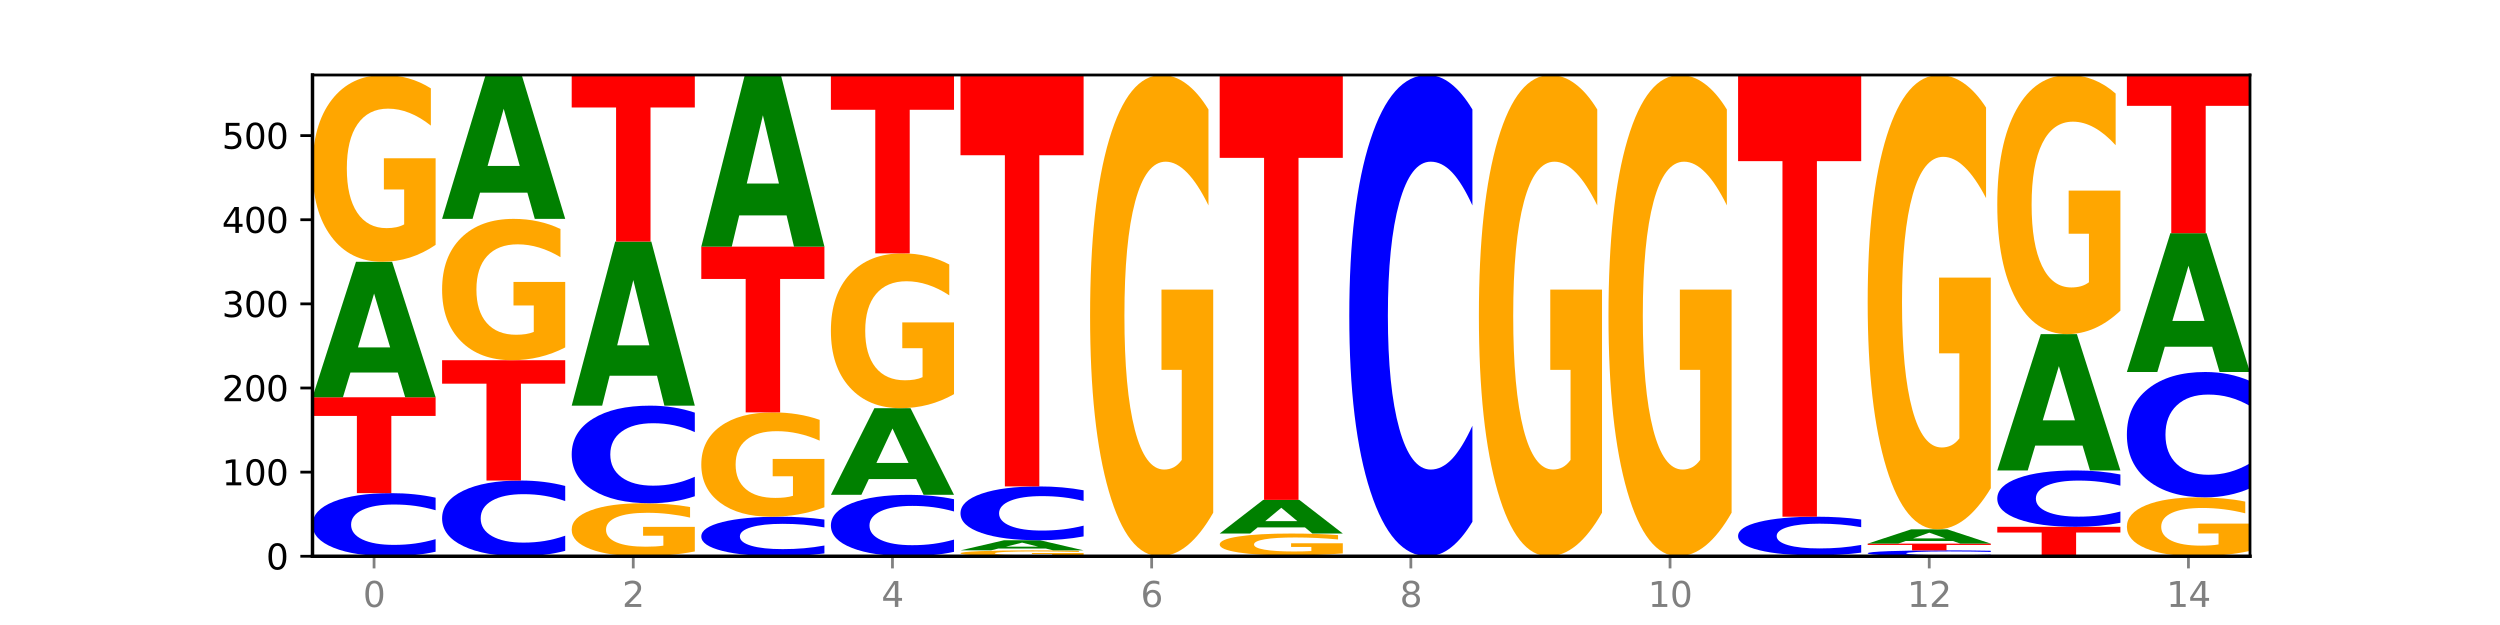
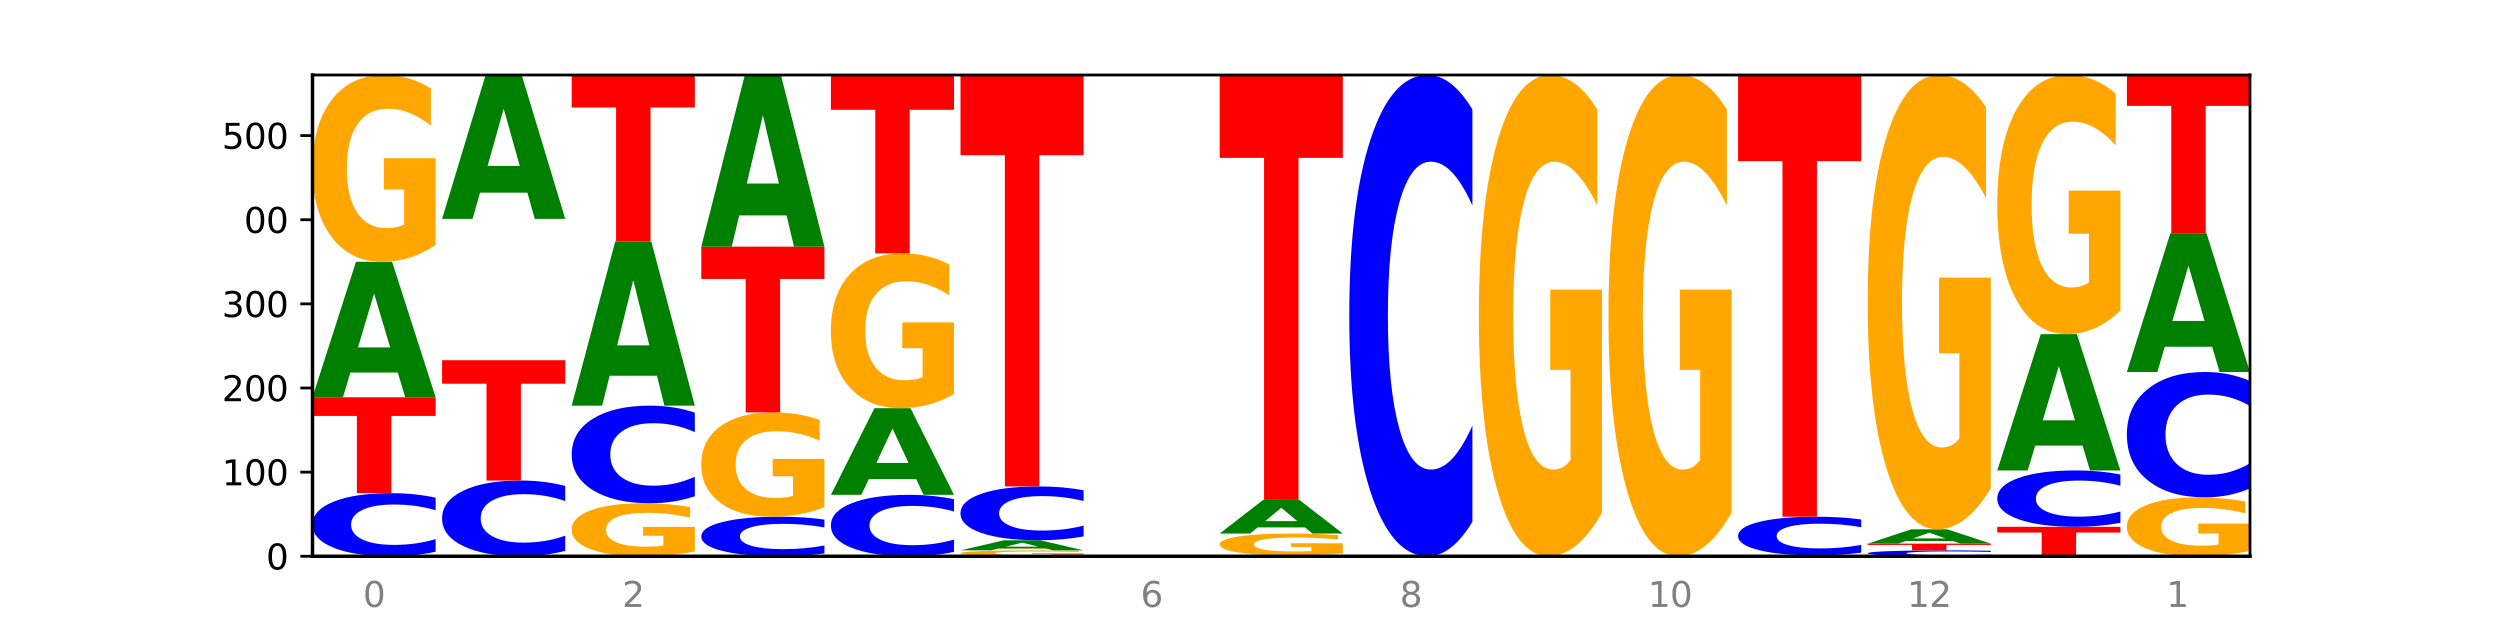
<svg xmlns="http://www.w3.org/2000/svg" xmlns:xlink="http://www.w3.org/1999/xlink" width="720pt" height="180pt" viewBox="0 0 720 180" version="1.1">
  <defs>
    <style type="text/css">*{stroke-linejoin: round; stroke-linecap: butt}</style>
  </defs>
  <g id="figure_1">
    <g id="patch_1">
      <path d="M 0 180  L 720 180  L 720 0  L 0 0  z " style="fill: #ffffff" />
    </g>
    <g id="axes_1">
      <g id="patch_2">
        <path d="M 90 160.2  L 648 160.2  L 648 21.6  L 90 21.6  z " style="fill: #ffffff" />
      </g>
      <g id="line2d_1">
        <path d="M 90 160.2  L 648 160.2  " clip-path="url(#pc8a007c70c)" style="fill: none; stroke: #000000; stroke-width: 0.5; stroke-linecap: square" />
      </g>
      <g id="patch_3">
        <path d="M 125.458 158.897  Q 122.492 159.543 119.285 159.87  Q 116.078 160.2 112.585 160.2  Q 102.168 160.2 96.084 157.752  Q 90 155.305 90 151.119  Q 90 146.918 96.084 144.475  Q 102.168 142.027 112.585 142.027  Q 116.078 142.027 119.285 142.357  Q 122.492 142.684 125.458 143.33  L 125.458 146.952  Q 122.465 146.096 119.562 145.698  Q 116.658 145.3 113.451 145.3  Q 107.698 145.3 104.401 146.851  Q 101.114 148.397 101.114 151.119  Q 101.114 153.829 104.401 155.38  Q 107.698 156.927 113.451 156.927  Q 116.658 156.927 119.562 156.529  Q 122.465 156.127 125.458 155.271  L 125.458 158.897  z " clip-path="url(#pc8a007c70c)" style="fill: #0000ff" />
      </g>
      <g id="patch_4">
        <path d="M 90 114.404  L 125.458 114.404  L 125.458 119.791  L 112.701 119.791  L 112.701 142.027  L 102.781 142.027  L 102.781 119.791  L 90 119.791  L 90 114.404  z " clip-path="url(#pc8a007c70c)" style="fill: #ff0000" />
      </g>
      <g id="patch_5">
        <path d="M 114.562 107.297  L 100.925 107.297  L 98.772 114.404  L 90 114.404  L 102.527 75.392  L 112.931 75.392  L 125.458 114.404  L 116.693 114.404  L 114.562 107.297  z M 103.1 100.057  L 112.365 100.057  L 107.74 84.539  L 103.1 100.057  z " clip-path="url(#pc8a007c70c)" style="fill: #008000" />
      </g>
      <g id="patch_6">
        <path d="M 125.458 70.525  Q 121.882 72.959 118.036 74.181  Q 114.19 75.392 110.089 75.392  Q 100.823 75.392 95.412 68.147  Q 90 60.902 90 48.513  Q 90 35.979 95.507 28.789  Q 101.022 21.6 110.614 21.6  Q 114.309 21.6 117.694 22.578  Q 121.088 23.545 124.091 25.456  L 124.091 36.179  Q 120.992 33.723 117.925 32.512  Q 114.857 31.29 111.774 31.29  Q 106.068 31.29 102.977 35.756  Q 99.886 40.212 99.886 48.513  Q 99.886 56.736 102.866 61.225  Q 105.846 65.703 111.329 65.703  Q 112.823 65.703 114.102 65.447  Q 115.382 65.181 116.399 64.625  L 116.399 54.558  L 110.558 54.558  L 110.558 45.59  L 125.458 45.59  L 125.458 70.525  z " clip-path="url(#pc8a007c70c)" style="fill: #ffa600" />
      </g>
      <g id="patch_7">
        <path d="M 162.783 158.637  Q 159.817 159.412 156.609 159.804  Q 153.402 160.2 149.909 160.2  Q 139.492 160.2 133.408 157.263  Q 127.324 154.326 127.324 149.303  Q 127.324 144.262 133.408 141.329  Q 139.492 138.392 149.909 138.392  Q 153.402 138.392 156.609 138.789  Q 159.817 139.181 162.783 139.955  L 162.783 144.303  Q 159.79 143.276 156.886 142.798  Q 153.983 142.32 150.776 142.32  Q 145.022 142.32 141.726 144.181  Q 138.438 146.037 138.438 149.303  Q 138.438 152.555 141.726 154.416  Q 145.022 156.272 150.776 156.272  Q 153.983 156.272 156.886 155.794  Q 159.79 155.312 162.783 154.285  L 162.783 158.637  z " clip-path="url(#pc8a007c70c)" style="fill: #0000ff" />
      </g>
      <g id="patch_8">
        <path d="M 127.324 103.742  L 162.783 103.742  L 162.783 110.5  L 150.026 110.5  L 150.026 138.392  L 140.106 138.392  L 140.106 110.5  L 127.324 110.5  L 127.324 103.742  z " clip-path="url(#pc8a007c70c)" style="fill: #ff0000" />
      </g>
      <g id="patch_9">
-         <path d="M 162.783 100.059  Q 159.207 101.901 155.36 102.826  Q 151.514 103.742 147.414 103.742  Q 138.148 103.742 132.736 98.26  Q 127.324 92.777 127.324 83.401  Q 127.324 73.916 132.831 68.475  Q 138.346 63.035 147.938 63.035  Q 151.633 63.035 155.019 63.775  Q 158.412 64.506 161.416 65.953  L 161.416 74.067  Q 158.317 72.209 155.249 71.292  Q 152.182 70.367 149.098 70.367  Q 143.393 70.367 140.301 73.748  Q 137.21 77.12 137.21 83.401  Q 137.21 89.624 140.19 93.021  Q 143.17 96.41 148.653 96.41  Q 150.147 96.41 151.427 96.216  Q 152.706 96.014 153.723 95.594  L 153.723 87.976  L 147.883 87.976  L 147.883 81.19  L 162.783 81.19  L 162.783 100.059  z " clip-path="url(#pc8a007c70c)" style="fill: #ffa600" />
-       </g>
+         </g>
      <g id="patch_10">
        <path d="M 151.886 55.487  L 138.25 55.487  L 136.097 63.035  L 127.324 63.035  L 139.852 21.6  L 150.255 21.6  L 162.783 63.035  L 154.018 63.035  L 151.886 55.487  z M 140.425 47.796  L 149.69 47.796  L 145.064 31.315  L 140.425 47.796  z " clip-path="url(#pc8a007c70c)" style="fill: #008000" />
      </g>
      <g id="patch_11">
        <path d="M 200.107 158.819  Q 196.531 159.509 192.685 159.856  Q 188.839 160.2 184.738 160.2  Q 175.472 160.2 170.061 158.144  Q 164.649 156.088 164.649 152.572  Q 164.649 149.015 170.156 146.975  Q 175.671 144.935 185.263 144.935  Q 188.958 144.935 192.343 145.212  Q 195.736 145.486 198.74 146.029  L 198.74 149.072  Q 195.641 148.375 192.574 148.031  Q 189.506 147.684 186.423 147.684  Q 180.717 147.684 177.626 148.952  Q 174.535 150.216 174.535 152.572  Q 174.535 154.906 177.515 156.179  Q 180.495 157.45 185.978 157.45  Q 187.472 157.45 188.751 157.378  Q 190.031 157.302 191.048 157.144  L 191.048 154.287  L 185.207 154.287  L 185.207 151.743  L 200.107 151.743  L 200.107 158.819  z " clip-path="url(#pc8a007c70c)" style="fill: #ffa600" />
      </g>
      <g id="patch_12">
        <path d="M 200.107 142.92  Q 197.141 143.919 193.934 144.424  Q 190.727 144.935 187.233 144.935  Q 176.817 144.935 170.733 141.149  Q 164.649 137.363 164.649 130.889  Q 164.649 124.392 170.733 120.613  Q 176.817 116.827 187.233 116.827  Q 190.727 116.827 193.934 117.338  Q 197.141 117.843 200.107 118.842  L 200.107 124.445  Q 197.114 123.121 194.211 122.505  Q 191.307 121.89 188.1 121.89  Q 182.347 121.89 179.05 124.288  Q 175.762 126.68 175.762 130.889  Q 175.762 135.082 179.05 137.479  Q 182.347 139.872 188.1 139.872  Q 191.307 139.872 194.211 139.256  Q 197.114 138.635 200.107 137.311  L 200.107 142.92  z " clip-path="url(#pc8a007c70c)" style="fill: #0000ff" />
      </g>
      <g id="patch_13">
        <path d="M 189.211 108.219  L 175.574 108.219  L 173.421 116.827  L 164.649 116.827  L 177.176 69.577  L 187.58 69.577  L 200.107 116.827  L 191.342 116.827  L 189.211 108.219  z M 177.749 99.45  L 187.014 99.45  L 182.389 80.655  L 177.749 99.45  z " clip-path="url(#pc8a007c70c)" style="fill: #008000" />
      </g>
      <g id="patch_14">
        <path d="M 164.649 21.6  L 200.107 21.6  L 200.107 30.957  L 187.35 30.957  L 187.35 69.577  L 177.43 69.577  L 177.43 30.957  L 164.649 30.957  L 164.649 21.6  z " clip-path="url(#pc8a007c70c)" style="fill: #ff0000" />
      </g>
      <g id="patch_15">
        <path d="M 237.431 159.384  Q 234.465 159.788 231.258 159.993  Q 228.051 160.2 224.558 160.2  Q 214.141 160.2 208.057 158.666  Q 201.973 157.132 201.973 154.509  Q 201.973 151.877 208.057 150.345  Q 214.141 148.812 224.558 148.812  Q 228.051 148.812 231.258 149.019  Q 234.465 149.223 237.431 149.628  L 237.431 151.898  Q 234.439 151.362 231.535 151.112  Q 228.632 150.863 225.424 150.863  Q 219.671 150.863 216.375 151.835  Q 213.087 152.804 213.087 154.509  Q 213.087 156.208 216.375 157.179  Q 219.671 158.149 225.424 158.149  Q 228.632 158.149 231.535 157.899  Q 234.439 157.648 237.431 157.111  L 237.431 159.384  z " clip-path="url(#pc8a007c70c)" style="fill: #0000ff" />
      </g>
      <g id="patch_16">
        <path d="M 237.431 146.093  Q 233.855 147.452 230.009 148.135  Q 226.163 148.812 222.063 148.812  Q 212.797 148.812 207.385 144.765  Q 201.973 140.718 201.973 133.798  Q 201.973 126.797 207.48 122.781  Q 212.995 118.765 222.587 118.765  Q 226.282 118.765 229.668 119.312  Q 233.061 119.852 236.065 120.919  L 236.065 126.908  Q 232.965 125.537 229.898 124.86  Q 226.831 124.178 223.747 124.178  Q 218.041 124.178 214.95 126.673  Q 211.859 129.161 211.859 133.798  Q 211.859 138.391 214.839 140.898  Q 217.819 143.399 223.302 143.399  Q 224.796 143.399 226.076 143.257  Q 227.355 143.108 228.372 142.797  L 228.372 137.174  L 222.531 137.174  L 222.531 132.165  L 237.431 132.165  L 237.431 146.093  z " clip-path="url(#pc8a007c70c)" style="fill: #ffa600" />
      </g>
      <g id="patch_17">
        <path d="M 201.973 71.031  L 237.431 71.031  L 237.431 80.34  L 224.675 80.34  L 224.675 118.765  L 214.755 118.765  L 214.755 80.34  L 201.973 80.34  L 201.973 71.031  z " clip-path="url(#pc8a007c70c)" style="fill: #ff0000" />
      </g>
      <g id="patch_18">
        <path d="M 226.535 62.026  L 212.899 62.026  L 210.745 71.031  L 201.973 71.031  L 214.501 21.6  L 224.904 21.6  L 237.431 71.031  L 228.667 71.031  L 226.535 62.026  z M 215.073 52.852  L 224.339 52.852  L 219.713 33.19  L 215.073 52.852  z " clip-path="url(#pc8a007c70c)" style="fill: #008000" />
      </g>
      <g id="patch_19">
        <path d="M 274.756 158.932  Q 271.79 159.561 268.583 159.878  Q 265.375 160.2 261.882 160.2  Q 251.465 160.2 245.382 157.818  Q 239.298 155.435 239.298 151.361  Q 239.298 147.273 245.382 144.894  Q 251.465 142.512 261.882 142.512  Q 265.375 142.512 268.583 142.833  Q 271.79 143.151 274.756 143.779  L 274.756 147.305  Q 271.763 146.472 268.86 146.085  Q 265.956 145.698 262.749 145.698  Q 256.995 145.698 253.699 147.207  Q 250.411 148.712 250.411 151.361  Q 250.411 153.999 253.699 155.508  Q 256.995 157.014 262.749 157.014  Q 265.956 157.014 268.86 156.626  Q 271.763 156.236 274.756 155.402  L 274.756 158.932  z " clip-path="url(#pc8a007c70c)" style="fill: #0000ff" />
      </g>
      <g id="patch_20">
        <path d="M 263.86 137.965  L 250.223 137.965  L 248.07 142.512  L 239.298 142.512  L 251.825 117.554  L 262.228 117.554  L 274.756 142.512  L 265.991 142.512  L 263.86 137.965  z M 252.398 133.333  L 261.663 133.333  L 257.038 123.405  L 252.398 133.333  z " clip-path="url(#pc8a007c70c)" style="fill: #008000" />
      </g>
      <g id="patch_21">
        <path d="M 274.756 113.52  Q 271.18 115.537 267.334 116.55  Q 263.487 117.554 259.387 117.554  Q 250.121 117.554 244.709 111.549  Q 239.298 105.544 239.298 95.275  Q 239.298 84.887 244.805 78.928  Q 250.32 72.969 259.911 72.969  Q 263.607 72.969 266.992 73.78  Q 270.385 74.581 273.389 76.165  L 273.389 85.052  Q 270.29 83.017 267.222 82.013  Q 264.155 81 261.072 81  Q 255.366 81 252.275 84.703  Q 249.183 88.396 249.183 95.275  Q 249.183 102.091 252.163 105.811  Q 255.143 109.523 260.627 109.523  Q 262.121 109.523 263.4 109.311  Q 264.679 109.09 265.697 108.63  L 265.697 100.285  L 259.856 100.285  L 259.856 92.853  L 274.756 92.853  L 274.756 113.52  z " clip-path="url(#pc8a007c70c)" style="fill: #ffa600" />
      </g>
      <g id="patch_22">
        <path d="M 239.298 21.6  L 274.756 21.6  L 274.756 31.618  L 261.999 31.618  L 261.999 72.969  L 252.079 72.969  L 252.079 31.618  L 239.298 31.618  L 239.298 21.6  z " clip-path="url(#pc8a007c70c)" style="fill: #ff0000" />
      </g>
      <g id="patch_23">
        <path d="M 312.08 160.047  Q 308.504 160.123 304.658 160.162  Q 300.812 160.2 296.711 160.2  Q 287.445 160.2 282.034 159.972  Q 276.622 159.743 276.622 159.352  Q 276.622 158.957 282.129 158.731  Q 287.644 158.504 297.236 158.504  Q 300.931 158.504 304.316 158.535  Q 307.71 158.565 310.713 158.625  L 310.713 158.964  Q 307.614 158.886 304.547 158.848  Q 301.479 158.809 298.396 158.809  Q 292.69 158.809 289.599 158.95  Q 286.508 159.091 286.508 159.352  Q 286.508 159.612 289.488 159.753  Q 292.468 159.894 297.951 159.894  Q 299.445 159.894 300.724 159.886  Q 302.004 159.878 303.021 159.86  L 303.021 159.543  L 297.18 159.543  L 297.18 159.26  L 312.08 159.26  L 312.08 160.047  z " clip-path="url(#pc8a007c70c)" style="fill: #ffa600" />
      </g>
      <g id="patch_24">
        <path d="M 301.184 157.974  L 287.547 157.974  L 285.394 158.504  L 276.622 158.504  L 289.15 155.596  L 299.553 155.596  L 312.08 158.504  L 303.315 158.504  L 301.184 157.974  z M 289.722 157.434  L 298.987 157.434  L 294.362 156.278  L 289.722 157.434  z " clip-path="url(#pc8a007c70c)" style="fill: #008000" />
      </g>
      <g id="patch_25">
        <path d="M 312.08 154.485  Q 309.114 155.036 305.907 155.314  Q 302.7 155.596 299.207 155.596  Q 288.79 155.596 282.706 153.508  Q 276.622 151.419 276.622 147.847  Q 276.622 144.263 282.706 142.177  Q 288.79 140.088 299.207 140.088  Q 302.7 140.088 305.907 140.37  Q 309.114 140.649 312.08 141.2  L 312.08 144.291  Q 309.087 143.561 306.184 143.221  Q 303.28 142.882 300.073 142.882  Q 294.32 142.882 291.023 144.205  Q 287.736 145.525 287.736 147.847  Q 287.736 150.16 291.023 151.483  Q 294.32 152.803 300.073 152.803  Q 303.28 152.803 306.184 152.463  Q 309.087 152.12 312.08 151.39  L 312.08 154.485  z " clip-path="url(#pc8a007c70c)" style="fill: #0000ff" />
      </g>
      <g id="patch_26">
        <path d="M 276.622 21.6  L 312.08 21.6  L 312.08 44.709  L 299.324 44.709  L 299.324 140.088  L 289.404 140.088  L 289.404 44.709  L 276.622 44.709  L 276.622 21.6  z " clip-path="url(#pc8a007c70c)" style="fill: #ff0000" />
      </g>
      <g id="patch_27">
-         <path d="M 349.405 147.66  Q 345.829 153.93 341.982 157.079  Q 338.136 160.2 334.036 160.2  Q 324.77 160.2 319.358 141.533  Q 313.946 122.866 313.946 90.943  Q 313.946 58.648 319.454 40.124  Q 324.969 21.6 334.56 21.6  Q 338.255 21.6 341.641 24.119  Q 345.034 26.61 348.038 31.535  L 348.038 59.163  Q 344.939 52.836 341.871 49.715  Q 338.804 46.566 335.72 46.566  Q 330.015 46.566 326.923 58.075  Q 323.832 69.556 323.832 90.943  Q 323.832 112.129 326.812 123.696  Q 329.792 135.234 335.275 135.234  Q 336.769 135.234 338.049 134.576  Q 339.328 133.889 340.345 132.457  L 340.345 106.518  L 334.505 106.518  L 334.505 83.413  L 349.405 83.413  L 349.405 147.66  z " clip-path="url(#pc8a007c70c)" style="fill: #ffa600" />
-       </g>
+         </g>
      <g id="patch_28">
        <path d="M 386.729 160.183  Q 383.763 160.191 380.556 160.196  Q 377.349 160.2 373.856 160.2  Q 363.439 160.2 357.355 160.167  Q 351.271 160.135 351.271 160.079  Q 351.271 160.023 357.355 159.99  Q 363.439 159.958 373.856 159.958  Q 377.349 159.958 380.556 159.962  Q 383.763 159.966 386.729 159.975  L 386.729 160.023  Q 383.736 160.012 380.833 160.007  Q 377.929 160.001 374.722 160.001  Q 368.969 160.001 365.672 160.022  Q 362.385 160.043 362.385 160.079  Q 362.385 160.115 365.672 160.136  Q 368.969 160.156 374.722 160.156  Q 377.929 160.156 380.833 160.151  Q 383.736 160.146 386.729 160.134  L 386.729 160.183  z " clip-path="url(#pc8a007c70c)" style="fill: #0000ff" />
      </g>
      <g id="patch_29">
        <path d="M 386.729 159.388  Q 383.153 159.673 379.307 159.816  Q 375.461 159.958 371.36 159.958  Q 362.094 159.958 356.683 159.109  Q 351.271 158.261 351.271 156.81  Q 351.271 155.342 356.778 154.5  Q 362.293 153.658 371.885 153.658  Q 375.58 153.658 378.965 153.772  Q 382.358 153.885 385.362 154.109  L 385.362 155.365  Q 382.263 155.078 379.196 154.936  Q 376.128 154.792 373.045 154.792  Q 367.339 154.792 364.248 155.316  Q 361.157 155.838 361.157 156.81  Q 361.157 157.773 364.137 158.298  Q 367.117 158.823 372.6 158.823  Q 374.094 158.823 375.373 158.793  Q 376.653 158.762 377.67 158.697  L 377.67 157.518  L 371.829 157.518  L 371.829 156.467  L 386.729 156.467  L 386.729 159.388  z " clip-path="url(#pc8a007c70c)" style="fill: #ffa600" />
      </g>
      <g id="patch_30">
        <path d="M 375.833 151.892  L 362.196 151.892  L 360.043 153.658  L 351.271 153.658  L 363.798 143.965  L 374.202 143.965  L 386.729 153.658  L 377.964 153.658  L 375.833 151.892  z M 364.371 150.093  L 373.636 150.093  L 369.011 146.238  L 364.371 150.093  z " clip-path="url(#pc8a007c70c)" style="fill: #008000" />
      </g>
      <g id="patch_31">
        <path d="M 351.271 21.6  L 386.729 21.6  L 386.729 45.465  L 373.972 45.465  L 373.972 143.965  L 364.052 143.965  L 364.052 45.465  L 351.271 45.465  L 351.271 21.6  z " clip-path="url(#pc8a007c70c)" style="fill: #ff0000" />
      </g>
      <g id="patch_32">
        <path d="M 424.054 150.265  Q 421.087 155.19 417.88 157.681  Q 414.673 160.2 411.18 160.2  Q 400.763 160.2 394.679 141.533  Q 388.595 122.866 388.595 90.943  Q 388.595 58.905 394.679 40.267  Q 400.763 21.6 411.18 21.6  Q 414.673 21.6 417.88 24.119  Q 421.087 26.61 424.054 31.535  L 424.054 59.163  Q 421.061 52.635 418.157 49.601  Q 415.254 46.566 412.047 46.566  Q 406.293 46.566 402.997 58.39  Q 399.709 70.186 399.709 90.943  Q 399.709 111.614 402.997 123.439  Q 406.293 135.234 412.047 135.234  Q 415.254 135.234 418.157 132.199  Q 421.061 129.136 424.054 122.608  L 424.054 150.265  z " clip-path="url(#pc8a007c70c)" style="fill: #0000ff" />
      </g>
      <g id="patch_33">
        <path d="M 461.378 147.66  Q 457.802 153.93 453.956 157.079  Q 450.11 160.2 446.009 160.2  Q 436.743 160.2 431.331 141.533  Q 425.92 122.866 425.92 90.943  Q 425.92 58.648 431.427 40.124  Q 436.942 21.6 446.533 21.6  Q 450.229 21.6 453.614 24.119  Q 457.007 26.61 460.011 31.535  L 460.011 59.163  Q 456.912 52.836 453.844 49.715  Q 450.777 46.566 447.694 46.566  Q 441.988 46.566 438.897 58.075  Q 435.805 69.556 435.805 90.943  Q 435.805 112.129 438.785 123.696  Q 441.765 135.234 447.249 135.234  Q 448.743 135.234 450.022 134.576  Q 451.302 133.889 452.319 132.457  L 452.319 106.518  L 446.478 106.518  L 446.478 83.413  L 461.378 83.413  L 461.378 147.66  z " clip-path="url(#pc8a007c70c)" style="fill: #ffa600" />
      </g>
      <g id="patch_34">
        <path d="M 498.702 147.66  Q 495.126 153.93 491.28 157.079  Q 487.434 160.2 483.333 160.2  Q 474.068 160.2 468.656 141.533  Q 463.244 122.866 463.244 90.943  Q 463.244 58.648 468.751 40.124  Q 474.266 21.6 483.858 21.6  Q 487.553 21.6 490.938 24.119  Q 494.332 26.61 497.336 31.535  L 497.336 59.163  Q 494.236 52.836 491.169 49.715  Q 488.101 46.566 485.018 46.566  Q 479.312 46.566 476.221 58.075  Q 473.13 69.556 473.13 90.943  Q 473.13 112.129 476.11 123.696  Q 479.09 135.234 484.573 135.234  Q 486.067 135.234 487.347 134.576  Q 488.626 133.889 489.643 132.457  L 489.643 106.518  L 483.802 106.518  L 483.802 83.413  L 498.702 83.413  L 498.702 147.66  z " clip-path="url(#pc8a007c70c)" style="fill: #ffa600" />
      </g>
      <g id="patch_35">
        <path d="M 525.13 160.156  L 511.494 160.156  L 509.341 160.2  L 500.569 160.2  L 513.096 159.958  L 523.499 159.958  L 536.027 160.2  L 527.262 160.2  L 525.13 160.156  z M 513.669 160.111  L 522.934 160.111  L 518.309 160.015  L 513.669 160.111  z " clip-path="url(#pc8a007c70c)" style="fill: #008000" />
      </g>
      <g id="patch_36">
        <path d="M 536.027 159.159  Q 533.061 159.555 529.854 159.755  Q 526.646 159.958 523.153 159.958  Q 512.736 159.958 506.652 158.456  Q 500.569 156.955 500.569 154.388  Q 500.569 151.812 506.652 150.313  Q 512.736 148.812 523.153 148.812  Q 526.646 148.812 529.854 149.014  Q 533.061 149.214 536.027 149.61  L 536.027 151.832  Q 533.034 151.307 530.13 151.063  Q 527.227 150.819 524.02 150.819  Q 518.266 150.819 514.97 151.77  Q 511.682 152.719 511.682 154.388  Q 511.682 156.05 514.97 157.001  Q 518.266 157.95 524.02 157.95  Q 527.227 157.95 530.13 157.706  Q 533.034 157.46 536.027 156.935  L 536.027 159.159  z " clip-path="url(#pc8a007c70c)" style="fill: #0000ff" />
      </g>
      <g id="patch_37">
        <path d="M 500.569 21.6  L 536.027 21.6  L 536.027 46.41  L 523.27 46.41  L 523.27 148.812  L 513.35 148.812  L 513.35 46.41  L 500.569 46.41  L 500.569 21.6  z " clip-path="url(#pc8a007c70c)" style="fill: #ff0000" />
      </g>
      <g id="patch_38">
        <path d="M 573.351 160.078  Q 570.385 160.139 567.178 160.169  Q 563.971 160.2 560.478 160.2  Q 550.061 160.2 543.977 159.972  Q 537.893 159.743 537.893 159.352  Q 537.893 158.96 543.977 158.732  Q 550.061 158.504 560.478 158.504  Q 563.971 158.504 567.178 158.535  Q 570.385 158.565 573.351 158.625  L 573.351 158.964  Q 570.358 158.884 567.455 158.847  Q 564.551 158.809 561.344 158.809  Q 555.591 158.809 552.294 158.954  Q 549.007 159.098 549.007 159.352  Q 549.007 159.605 552.294 159.75  Q 555.591 159.894 561.344 159.894  Q 564.551 159.894 567.455 159.857  Q 570.358 159.82 573.351 159.74  L 573.351 160.078  z " clip-path="url(#pc8a007c70c)" style="fill: #0000ff" />
      </g>
      <g id="patch_39">
        <path d="M 537.893 156.565  L 573.351 156.565  L 573.351 156.943  L 560.594 156.943  L 560.594 158.504  L 550.674 158.504  L 550.674 156.943  L 537.893 156.943  L 537.893 156.565  z " clip-path="url(#pc8a007c70c)" style="fill: #ff0000" />
      </g>
      <g id="patch_40">
        <path d="M 562.455 155.815  L 548.818 155.815  L 546.665 156.565  L 537.893 156.565  L 550.42 152.446  L 560.824 152.446  L 573.351 156.565  L 564.586 156.565  L 562.455 155.815  z M 550.993 155.05  L 560.258 155.05  L 555.633 153.412  L 550.993 155.05  z " clip-path="url(#pc8a007c70c)" style="fill: #008000" />
      </g>
      <g id="patch_41">
        <path d="M 573.351 140.608  Q 569.775 146.527 565.929 149.5  Q 562.083 152.446 557.982 152.446  Q 548.716 152.446 543.305 134.823  Q 537.893 117.201 537.893 87.064  Q 537.893 56.575 543.4 39.088  Q 548.915 21.6 558.507 21.6  Q 562.202 21.6 565.587 23.979  Q 568.98 26.33 571.984 30.979  L 571.984 57.062  Q 568.885 51.088 565.818 48.142  Q 562.75 45.169 559.667 45.169  Q 553.961 45.169 550.87 56.035  Q 547.779 66.873 547.779 87.064  Q 547.779 107.065 550.759 117.985  Q 553.739 128.877 559.222 128.877  Q 560.716 128.877 561.995 128.255  Q 563.275 127.607 564.292 126.255  L 564.292 101.767  L 558.451 101.767  L 558.451 79.955  L 573.351 79.955  L 573.351 140.608  z " clip-path="url(#pc8a007c70c)" style="fill: #ffa600" />
      </g>
      <g id="patch_42">
        <path d="M 575.217 151.719  L 610.676 151.719  L 610.676 153.373  L 597.919 153.373  L 597.919 160.2  L 587.999 160.2  L 587.999 153.373  L 575.217 153.373  L 575.217 151.719  z " clip-path="url(#pc8a007c70c)" style="fill: #ff0000" />
      </g>
      <g id="patch_43">
        <path d="M 610.676 150.556  Q 607.71 151.132 604.502 151.424  Q 601.295 151.719 597.802 151.719  Q 587.385 151.719 581.301 149.533  Q 575.217 147.346 575.217 143.607  Q 575.217 139.854 581.301 137.671  Q 587.385 135.485 597.802 135.485  Q 601.295 135.485 604.502 135.78  Q 607.71 136.071 610.676 136.648  L 610.676 139.884  Q 607.683 139.12 604.779 138.764  Q 601.876 138.409 598.669 138.409  Q 592.915 138.409 589.619 139.794  Q 586.331 141.176 586.331 143.607  Q 586.331 146.028 589.619 147.413  Q 592.915 148.795 598.669 148.795  Q 601.876 148.795 604.779 148.439  Q 607.683 148.081 610.676 147.316  L 610.676 150.556  z " clip-path="url(#pc8a007c70c)" style="fill: #0000ff" />
      </g>
      <g id="patch_44">
        <path d="M 599.779 128.334  L 586.143 128.334  L 583.99 135.485  L 575.217 135.485  L 587.745 96.231  L 598.148 96.231  L 610.676 135.485  L 601.911 135.485  L 599.779 128.334  z M 588.318 121.048  L 597.583 121.048  L 592.957 105.434  L 588.318 121.048  z " clip-path="url(#pc8a007c70c)" style="fill: #008000" />
      </g>
      <g id="patch_45">
        <path d="M 610.676 89.478  Q 607.1 92.855 603.253 94.55  Q 599.407 96.231 595.307 96.231  Q 586.041 96.231 580.629 86.179  Q 575.217 76.128 575.217 58.939  Q 575.217 41.549 580.724 31.574  Q 586.239 21.6 595.831 21.6  Q 599.526 21.6 602.912 22.957  Q 606.305 24.298 609.309 26.949  L 609.309 41.826  Q 606.21 38.419 603.142 36.739  Q 600.075 35.043 596.991 35.043  Q 591.286 35.043 588.194 41.24  Q 585.103 47.422 585.103 58.939  Q 585.103 70.347 588.083 76.575  Q 591.063 82.788 596.546 82.788  Q 598.04 82.788 599.32 82.433  Q 600.599 82.063 601.616 81.292  L 601.616 67.325  L 595.776 67.325  L 595.776 54.884  L 610.676 54.884  L 610.676 89.478  z " clip-path="url(#pc8a007c70c)" style="fill: #ffa600" />
      </g>
      <g id="patch_46">
        <path d="M 648 158.665  Q 644.424 159.433 640.578 159.818  Q 636.732 160.2 632.631 160.2  Q 623.365 160.2 617.954 157.916  Q 612.542 155.631 612.542 151.724  Q 612.542 147.772 618.049 145.505  Q 623.564 143.238 633.156 143.238  Q 636.851 143.238 640.236 143.547  Q 643.629 143.852 646.633 144.454  L 646.633 147.835  Q 643.534 147.061 640.467 146.679  Q 637.399 146.294 634.316 146.294  Q 628.61 146.294 625.519 147.702  Q 622.428 149.107 622.428 151.724  Q 622.428 154.317 625.408 155.733  Q 628.388 157.145 633.871 157.145  Q 635.365 157.145 636.644 157.064  Q 637.924 156.98 638.941 156.805  L 638.941 153.631  L 633.1 153.631  L 633.1 150.803  L 648 150.803  L 648 158.665  z " clip-path="url(#pc8a007c70c)" style="fill: #ffa600" />
      </g>
      <g id="patch_47">
        <path d="M 648 140.651  Q 645.034 141.933 641.827 142.582  Q 638.62 143.238 635.126 143.238  Q 624.71 143.238 618.626 138.376  Q 612.542 133.513 612.542 125.198  Q 612.542 116.852 618.626 111.997  Q 624.71 107.135 635.126 107.135  Q 638.62 107.135 641.827 107.791  Q 645.034 108.44 648 109.723  L 648 116.919  Q 645.007 115.219 642.104 114.428  Q 639.2 113.638 635.993 113.638  Q 630.24 113.638 626.943 116.718  Q 623.655 119.791 623.655 125.198  Q 623.655 130.582 626.943 133.662  Q 630.24 136.735 635.993 136.735  Q 639.2 136.735 642.104 135.945  Q 645.007 135.147 648 133.446  L 648 140.651  z " clip-path="url(#pc8a007c70c)" style="fill: #0000ff" />
      </g>
      <g id="patch_48">
        <path d="M 637.104 99.851  L 623.467 99.851  L 621.314 107.135  L 612.542 107.135  L 625.069 67.154  L 635.473 67.154  L 648 107.135  L 639.235 107.135  L 637.104 99.851  z M 625.642 92.431  L 634.907 92.431  L 630.282 76.528  L 625.642 92.431  z " clip-path="url(#pc8a007c70c)" style="fill: #008000" />
      </g>
      <g id="patch_49">
        <path d="M 612.542 21.6  L 648 21.6  L 648 30.484  L 635.243 30.484  L 635.243 67.154  L 625.323 67.154  L 625.323 30.484  L 612.542 30.484  L 612.542 21.6  z " clip-path="url(#pc8a007c70c)" style="fill: #ff0000" />
      </g>
      <g id="matplotlib.axis_1">
        <g id="xtick_1">
          <g id="line2d_2">
            <defs>
-               <path id="m378819695b" d="M 0 0  L 0 3.5  " style="stroke: #808080; stroke-width: 0.8" />
-             </defs>
+               </defs>
            <g>
              <use xlink:href="#m378819695b" x="107.729" y="160.2" style="fill: #808080; stroke: #808080; stroke-width: 0.8" />
            </g>
          </g>
          <g id="text_1">
            <g style="fill: #808080" transform="translate(104.548 174.798) scale(0.1 -0.1)">
              <defs>
                <path id="DejaVuSans-30" d="M 2034 4250  Q 1547 4250 1301 3770  Q 1056 3291 1056 2328  Q 1056 1369 1301 889  Q 1547 409 2034 409  Q 2525 409 2770 889  Q 3016 1369 3016 2328  Q 3016 3291 2770 3770  Q 2525 4250 2034 4250  z M 2034 4750  Q 2819 4750 3233 4129  Q 3647 3509 3647 2328  Q 3647 1150 3233 529  Q 2819 -91 2034 -91  Q 1250 -91 836 529  Q 422 1150 422 2328  Q 422 3509 836 4129  Q 1250 4750 2034 4750  z " transform="scale(0.016)" />
              </defs>
              <use xlink:href="#DejaVuSans-30" />
            </g>
          </g>
        </g>
        <g id="xtick_2">
          <g id="line2d_3">
            <g>
              <use xlink:href="#m378819695b" x="182.378" y="160.2" style="fill: #808080; stroke: #808080; stroke-width: 0.8" />
            </g>
          </g>
          <g id="text_2">
            <g style="fill: #808080" transform="translate(179.197 174.798) scale(0.1 -0.1)">
              <defs>
                <path id="DejaVuSans-32" d="M 1228 531  L 3431 531  L 3431 0  L 469 0  L 469 531  Q 828 903 1448 1529  Q 2069 2156 2228 2338  Q 2531 2678 2651 2914  Q 2772 3150 2772 3378  Q 2772 3750 2511 3984  Q 2250 4219 1831 4219  Q 1534 4219 1204 4116  Q 875 4013 500 3803  L 500 4441  Q 881 4594 1212 4672  Q 1544 4750 1819 4750  Q 2544 4750 2975 4387  Q 3406 4025 3406 3419  Q 3406 3131 3298 2873  Q 3191 2616 2906 2266  Q 2828 2175 2409 1742  Q 1991 1309 1228 531  z " transform="scale(0.016)" />
              </defs>
              <use xlink:href="#DejaVuSans-32" />
            </g>
          </g>
        </g>
        <g id="xtick_3">
          <g id="line2d_4">
            <g>
              <use xlink:href="#m378819695b" x="257.027" y="160.2" style="fill: #808080; stroke: #808080; stroke-width: 0.8" />
            </g>
          </g>
          <g id="text_3">
            <g style="fill: #808080" transform="translate(253.846 174.798) scale(0.1 -0.1)">
              <defs>
-                 <path id="DejaVuSans-34" d="M 2419 4116  L 825 1625  L 2419 1625  L 2419 4116  z M 2253 4666  L 3047 4666  L 3047 1625  L 3713 1625  L 3713 1100  L 3047 1100  L 3047 0  L 2419 0  L 2419 1100  L 313 1100  L 313 1709  L 2253 4666  z " transform="scale(0.016)" />
-               </defs>
+                 </defs>
              <use xlink:href="#DejaVuSans-34" />
            </g>
          </g>
        </g>
        <g id="xtick_4">
          <g id="line2d_5">
            <g>
              <use xlink:href="#m378819695b" x="331.676" y="160.2" style="fill: #808080; stroke: #808080; stroke-width: 0.8" />
            </g>
          </g>
          <g id="text_4">
            <g style="fill: #808080" transform="translate(328.494 174.798) scale(0.1 -0.1)">
              <defs>
                <path id="DejaVuSans-36" d="M 2113 2584  Q 1688 2584 1439 2293  Q 1191 2003 1191 1497  Q 1191 994 1439 701  Q 1688 409 2113 409  Q 2538 409 2786 701  Q 3034 994 3034 1497  Q 3034 2003 2786 2293  Q 2538 2584 2113 2584  z M 3366 4563  L 3366 3988  Q 3128 4100 2886 4159  Q 2644 4219 2406 4219  Q 1781 4219 1451 3797  Q 1122 3375 1075 2522  Q 1259 2794 1537 2939  Q 1816 3084 2150 3084  Q 2853 3084 3261 2657  Q 3669 2231 3669 1497  Q 3669 778 3244 343  Q 2819 -91 2113 -91  Q 1303 -91 875 529  Q 447 1150 447 2328  Q 447 3434 972 4092  Q 1497 4750 2381 4750  Q 2619 4750 2861 4703  Q 3103 4656 3366 4563  z " transform="scale(0.016)" />
              </defs>
              <use xlink:href="#DejaVuSans-36" />
            </g>
          </g>
        </g>
        <g id="xtick_5">
          <g id="line2d_6">
            <g>
              <use xlink:href="#m378819695b" x="406.324" y="160.2" style="fill: #808080; stroke: #808080; stroke-width: 0.8" />
            </g>
          </g>
          <g id="text_5">
            <g style="fill: #808080" transform="translate(403.143 174.798) scale(0.1 -0.1)">
              <defs>
                <path id="DejaVuSans-38" d="M 2034 2216  Q 1584 2216 1326 1975  Q 1069 1734 1069 1313  Q 1069 891 1326 650  Q 1584 409 2034 409  Q 2484 409 2743 651  Q 3003 894 3003 1313  Q 3003 1734 2745 1975  Q 2488 2216 2034 2216  z M 1403 2484  Q 997 2584 770 2862  Q 544 3141 544 3541  Q 544 4100 942 4425  Q 1341 4750 2034 4750  Q 2731 4750 3128 4425  Q 3525 4100 3525 3541  Q 3525 3141 3298 2862  Q 3072 2584 2669 2484  Q 3125 2378 3379 2068  Q 3634 1759 3634 1313  Q 3634 634 3220 271  Q 2806 -91 2034 -91  Q 1263 -91 848 271  Q 434 634 434 1313  Q 434 1759 690 2068  Q 947 2378 1403 2484  z M 1172 3481  Q 1172 3119 1398 2916  Q 1625 2713 2034 2713  Q 2441 2713 2670 2916  Q 2900 3119 2900 3481  Q 2900 3844 2670 4047  Q 2441 4250 2034 4250  Q 1625 4250 1398 4047  Q 1172 3844 1172 3481  z " transform="scale(0.016)" />
              </defs>
              <use xlink:href="#DejaVuSans-38" />
            </g>
          </g>
        </g>
        <g id="xtick_6">
          <g id="line2d_7">
            <g>
              <use xlink:href="#m378819695b" x="480.973" y="160.2" style="fill: #808080; stroke: #808080; stroke-width: 0.8" />
            </g>
          </g>
          <g id="text_6">
            <g style="fill: #808080" transform="translate(474.611 174.798) scale(0.1 -0.1)">
              <defs>
                <path id="DejaVuSans-31" d="M 794 531  L 1825 531  L 1825 4091  L 703 3866  L 703 4441  L 1819 4666  L 2450 4666  L 2450 531  L 3481 531  L 3481 0  L 794 0  L 794 531  z " transform="scale(0.016)" />
              </defs>
              <use xlink:href="#DejaVuSans-31" />
              <use xlink:href="#DejaVuSans-30" x="63.623" />
            </g>
          </g>
        </g>
        <g id="xtick_7">
          <g id="line2d_8">
            <g>
              <use xlink:href="#m378819695b" x="555.622" y="160.2" style="fill: #808080; stroke: #808080; stroke-width: 0.8" />
            </g>
          </g>
          <g id="text_7">
            <g style="fill: #808080" transform="translate(549.26 174.798) scale(0.1 -0.1)">
              <use xlink:href="#DejaVuSans-31" />
              <use xlink:href="#DejaVuSans-32" x="63.623" />
            </g>
          </g>
        </g>
        <g id="xtick_8">
          <g id="line2d_9">
            <g>
              <use xlink:href="#m378819695b" x="630.271" y="160.2" style="fill: #808080; stroke: #808080; stroke-width: 0.8" />
            </g>
          </g>
          <g id="text_8">
            <g style="fill: #808080" transform="translate(623.908 174.798) scale(0.1 -0.1)">
              <use xlink:href="#DejaVuSans-31" />
              <use xlink:href="#DejaVuSans-34" x="63.623" />
            </g>
          </g>
        </g>
      </g>
      <g id="matplotlib.axis_2">
        <g id="ytick_1">
          <g id="line2d_10">
            <defs>
              <path id="m8bad8384f1" d="M 0 0  L -3.5 0  " style="stroke: #000000; stroke-width: 0.8" />
            </defs>
            <g>
              <use xlink:href="#m8bad8384f1" x="90" y="160.2" style="stroke: #000000; stroke-width: 0.8" />
            </g>
          </g>
          <g id="text_9">
            <g transform="translate(76.638 163.999) scale(0.1 -0.1)">
              <use xlink:href="#DejaVuSans-30" />
            </g>
          </g>
        </g>
        <g id="ytick_2">
          <g id="line2d_11">
            <g>
              <use xlink:href="#m8bad8384f1" x="90" y="135.969" style="stroke: #000000; stroke-width: 0.8" />
            </g>
          </g>
          <g id="text_10">
            <g transform="translate(63.913 139.768) scale(0.1 -0.1)">
              <use xlink:href="#DejaVuSans-31" />
              <use xlink:href="#DejaVuSans-30" x="63.623" />
              <use xlink:href="#DejaVuSans-30" x="127.246" />
            </g>
          </g>
        </g>
        <g id="ytick_3">
          <g id="line2d_12">
            <g>
              <use xlink:href="#m8bad8384f1" x="90" y="111.738" style="stroke: #000000; stroke-width: 0.8" />
            </g>
          </g>
          <g id="text_11">
            <g transform="translate(63.913 115.538) scale(0.1 -0.1)">
              <use xlink:href="#DejaVuSans-32" />
              <use xlink:href="#DejaVuSans-30" x="63.623" />
              <use xlink:href="#DejaVuSans-30" x="127.246" />
            </g>
          </g>
        </g>
        <g id="ytick_4">
          <g id="line2d_13">
            <g>
              <use xlink:href="#m8bad8384f1" x="90" y="87.508" style="stroke: #000000; stroke-width: 0.8" />
            </g>
          </g>
          <g id="text_12">
            <g transform="translate(63.913 91.307) scale(0.1 -0.1)">
              <defs>
                <path id="DejaVuSans-33" d="M 2597 2516  Q 3050 2419 3304 2112  Q 3559 1806 3559 1356  Q 3559 666 3084 287  Q 2609 -91 1734 -91  Q 1441 -91 1130 -33  Q 819 25 488 141  L 488 750  Q 750 597 1062 519  Q 1375 441 1716 441  Q 2309 441 2620 675  Q 2931 909 2931 1356  Q 2931 1769 2642 2001  Q 2353 2234 1838 2234  L 1294 2234  L 1294 2753  L 1863 2753  Q 2328 2753 2575 2939  Q 2822 3125 2822 3475  Q 2822 3834 2567 4026  Q 2313 4219 1838 4219  Q 1578 4219 1281 4162  Q 984 4106 628 3988  L 628 4550  Q 988 4650 1302 4700  Q 1616 4750 1894 4750  Q 2613 4750 3031 4423  Q 3450 4097 3450 3541  Q 3450 3153 3228 2886  Q 3006 2619 2597 2516  z " transform="scale(0.016)" />
              </defs>
              <use xlink:href="#DejaVuSans-33" />
              <use xlink:href="#DejaVuSans-30" x="63.623" />
              <use xlink:href="#DejaVuSans-30" x="127.246" />
            </g>
          </g>
        </g>
        <g id="ytick_5">
          <g id="line2d_14">
            <g>
              <use xlink:href="#m8bad8384f1" x="90" y="63.277" style="stroke: #000000; stroke-width: 0.8" />
            </g>
          </g>
          <g id="text_13">
            <g transform="translate(63.913 67.076) scale(0.1 -0.1)">
              <use xlink:href="#DejaVuSans-34" />
              <use xlink:href="#DejaVuSans-30" x="63.623" />
              <use xlink:href="#DejaVuSans-30" x="127.246" />
            </g>
          </g>
        </g>
        <g id="ytick_6">
          <g id="line2d_15">
            <g>
              <use xlink:href="#m8bad8384f1" x="90" y="39.046" style="stroke: #000000; stroke-width: 0.8" />
            </g>
          </g>
          <g id="text_14">
            <g transform="translate(63.913 42.845) scale(0.1 -0.1)">
              <defs>
                <path id="DejaVuSans-35" d="M 691 4666  L 3169 4666  L 3169 4134  L 1269 4134  L 1269 2991  Q 1406 3038 1543 3061  Q 1681 3084 1819 3084  Q 2600 3084 3056 2656  Q 3513 2228 3513 1497  Q 3513 744 3044 326  Q 2575 -91 1722 -91  Q 1428 -91 1123 -41  Q 819 9 494 109  L 494 744  Q 775 591 1075 516  Q 1375 441 1709 441  Q 2250 441 2565 725  Q 2881 1009 2881 1497  Q 2881 1984 2565 2268  Q 2250 2553 1709 2553  Q 1456 2553 1204 2497  Q 953 2441 691 2322  L 691 4666  z " transform="scale(0.016)" />
              </defs>
              <use xlink:href="#DejaVuSans-35" />
              <use xlink:href="#DejaVuSans-30" x="63.623" />
              <use xlink:href="#DejaVuSans-30" x="127.246" />
            </g>
          </g>
        </g>
      </g>
      <g id="patch_50">
        <path d="M 90 160.2  L 90 21.6  " style="fill: none; stroke: #000000; stroke-linejoin: miter; stroke-linecap: square" />
      </g>
      <g id="patch_51">
        <path d="M 648 160.2  L 648 21.6  " style="fill: none; stroke: #000000; stroke-width: 0.8; stroke-linejoin: miter; stroke-linecap: square" />
      </g>
      <g id="patch_52">
        <path d="M 90 160.2  L 648 160.2  " style="fill: none; stroke: #000000; stroke-linejoin: miter; stroke-linecap: square" />
      </g>
      <g id="patch_53">
        <path d="M 90 21.6  L 648 21.6  " style="fill: none; stroke: #000000; stroke-width: 0.8; stroke-linejoin: miter; stroke-linecap: square" />
      </g>
    </g>
  </g>
  <defs>
    <clipPath id="pc8a007c70c">
      <rect x="90" y="21.6" width="558" height="138.6" />
    </clipPath>
  </defs>
</svg>